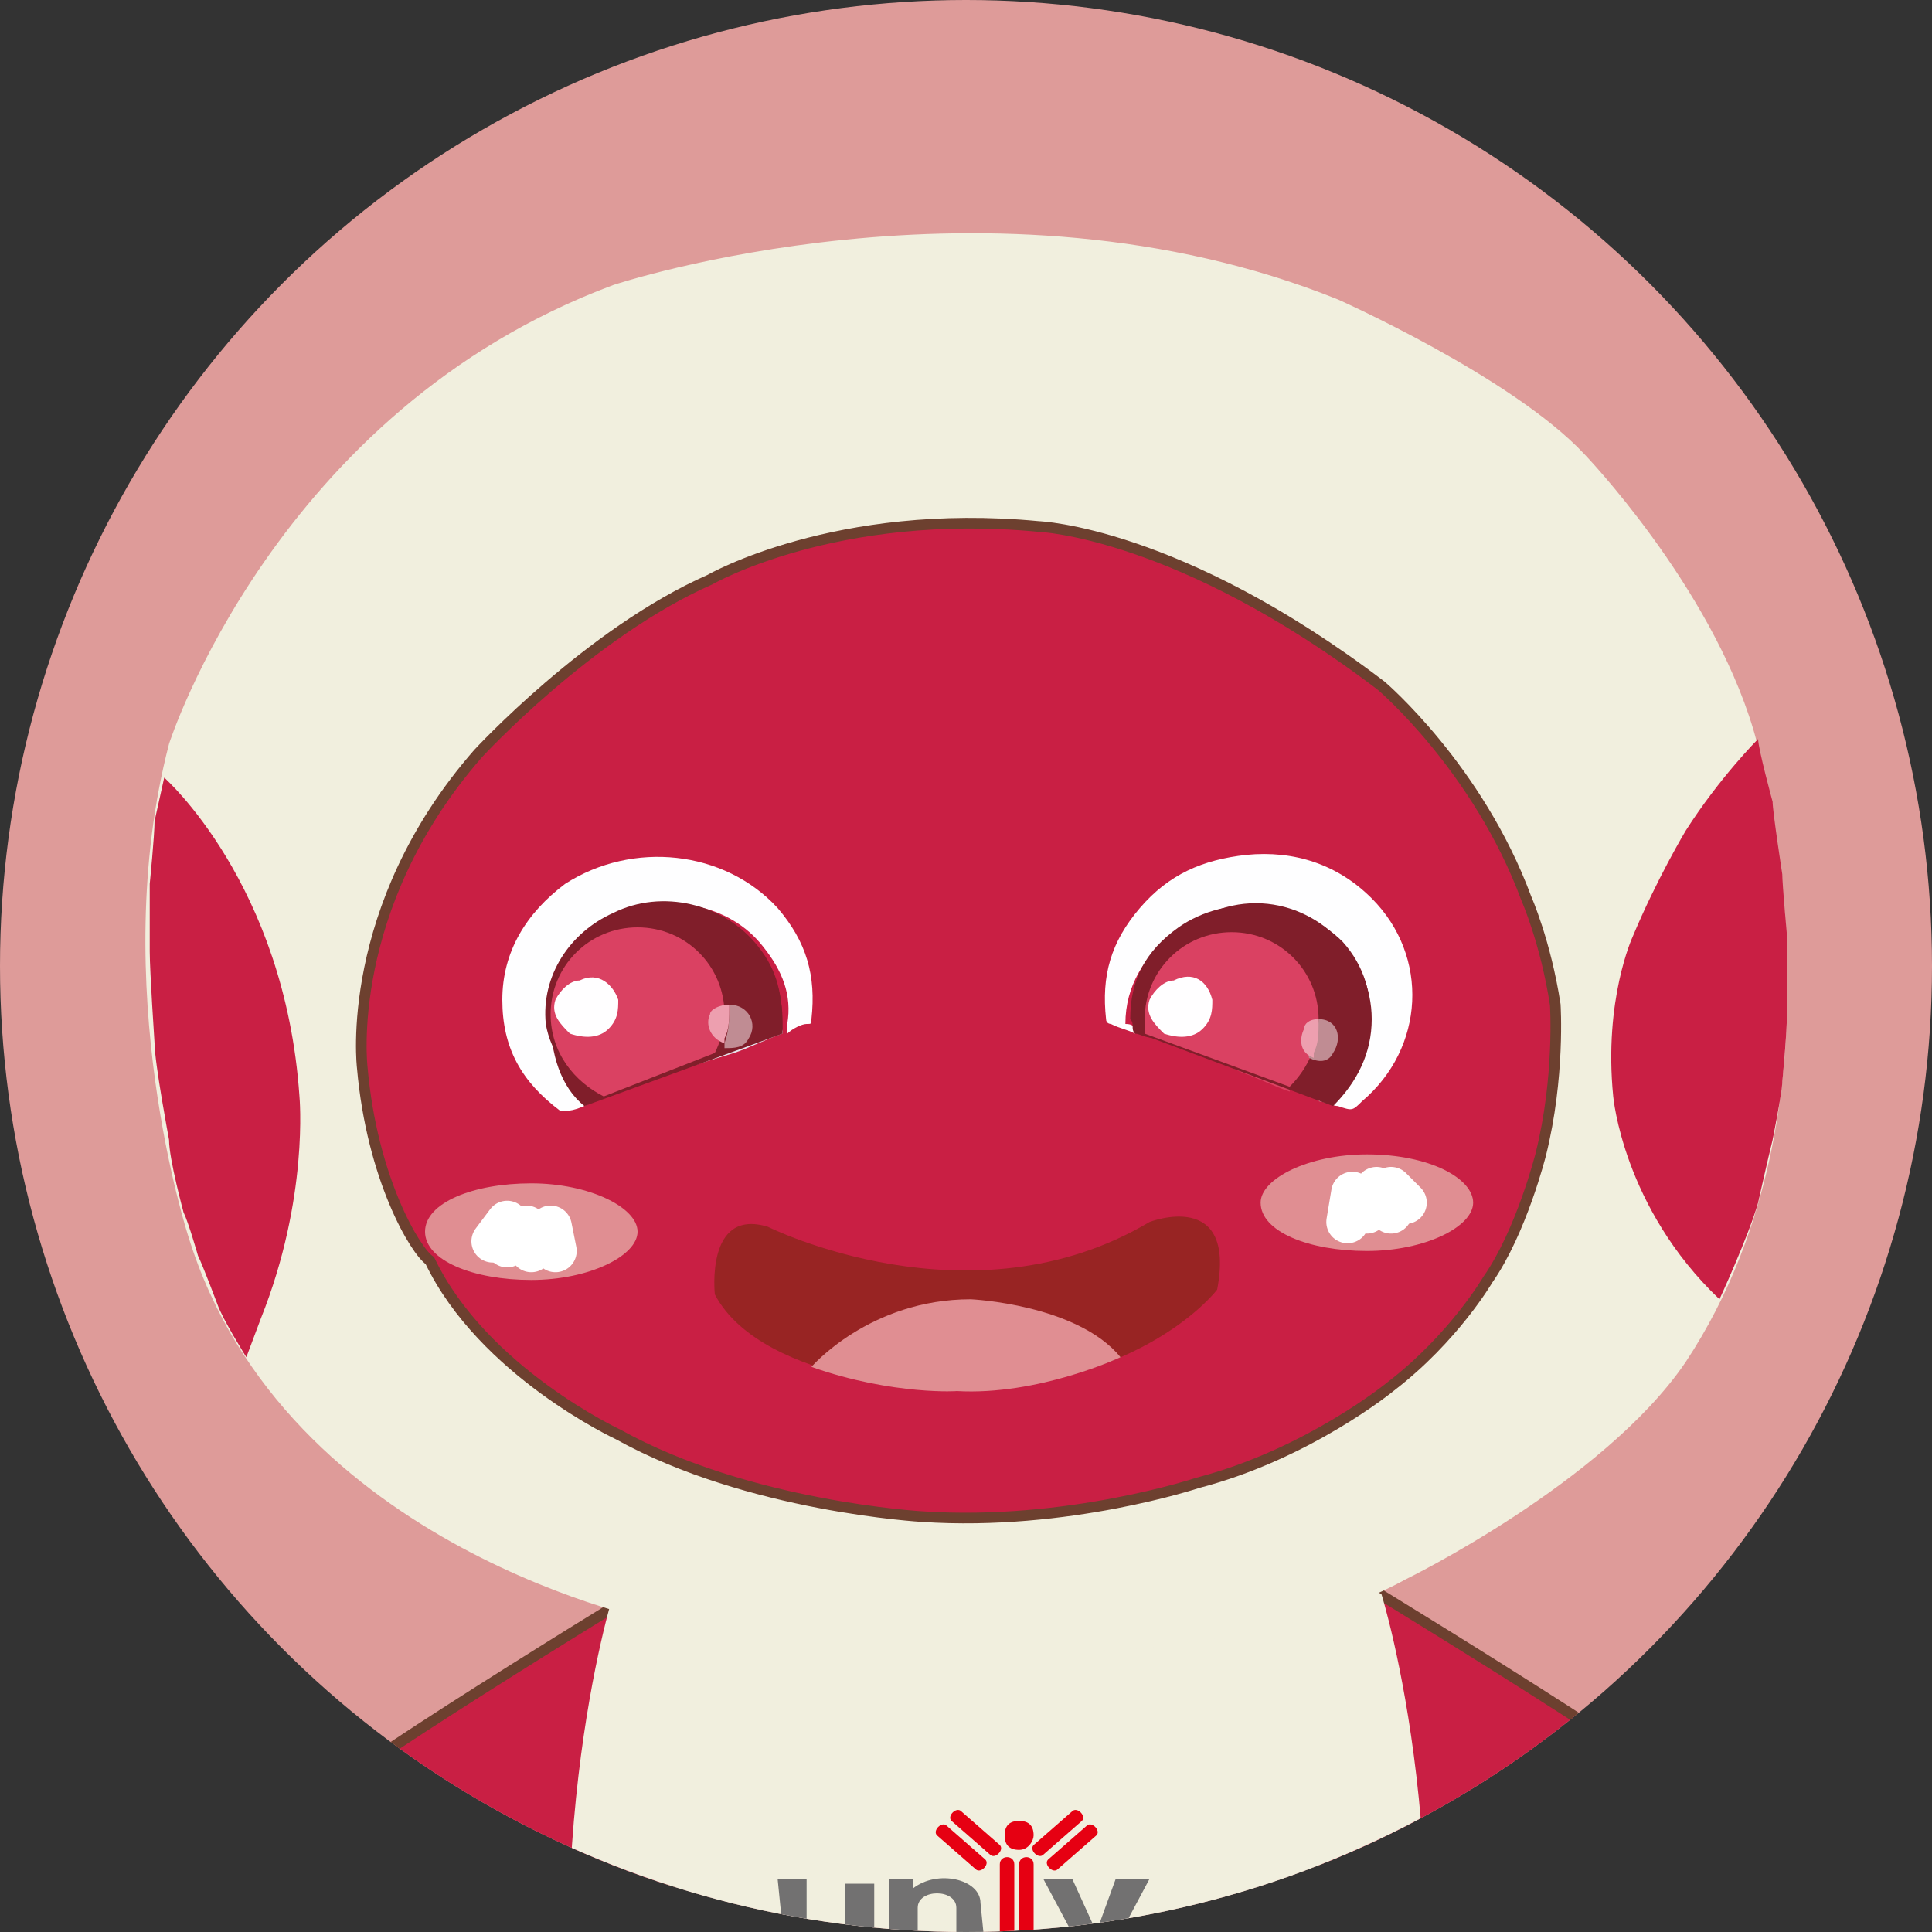
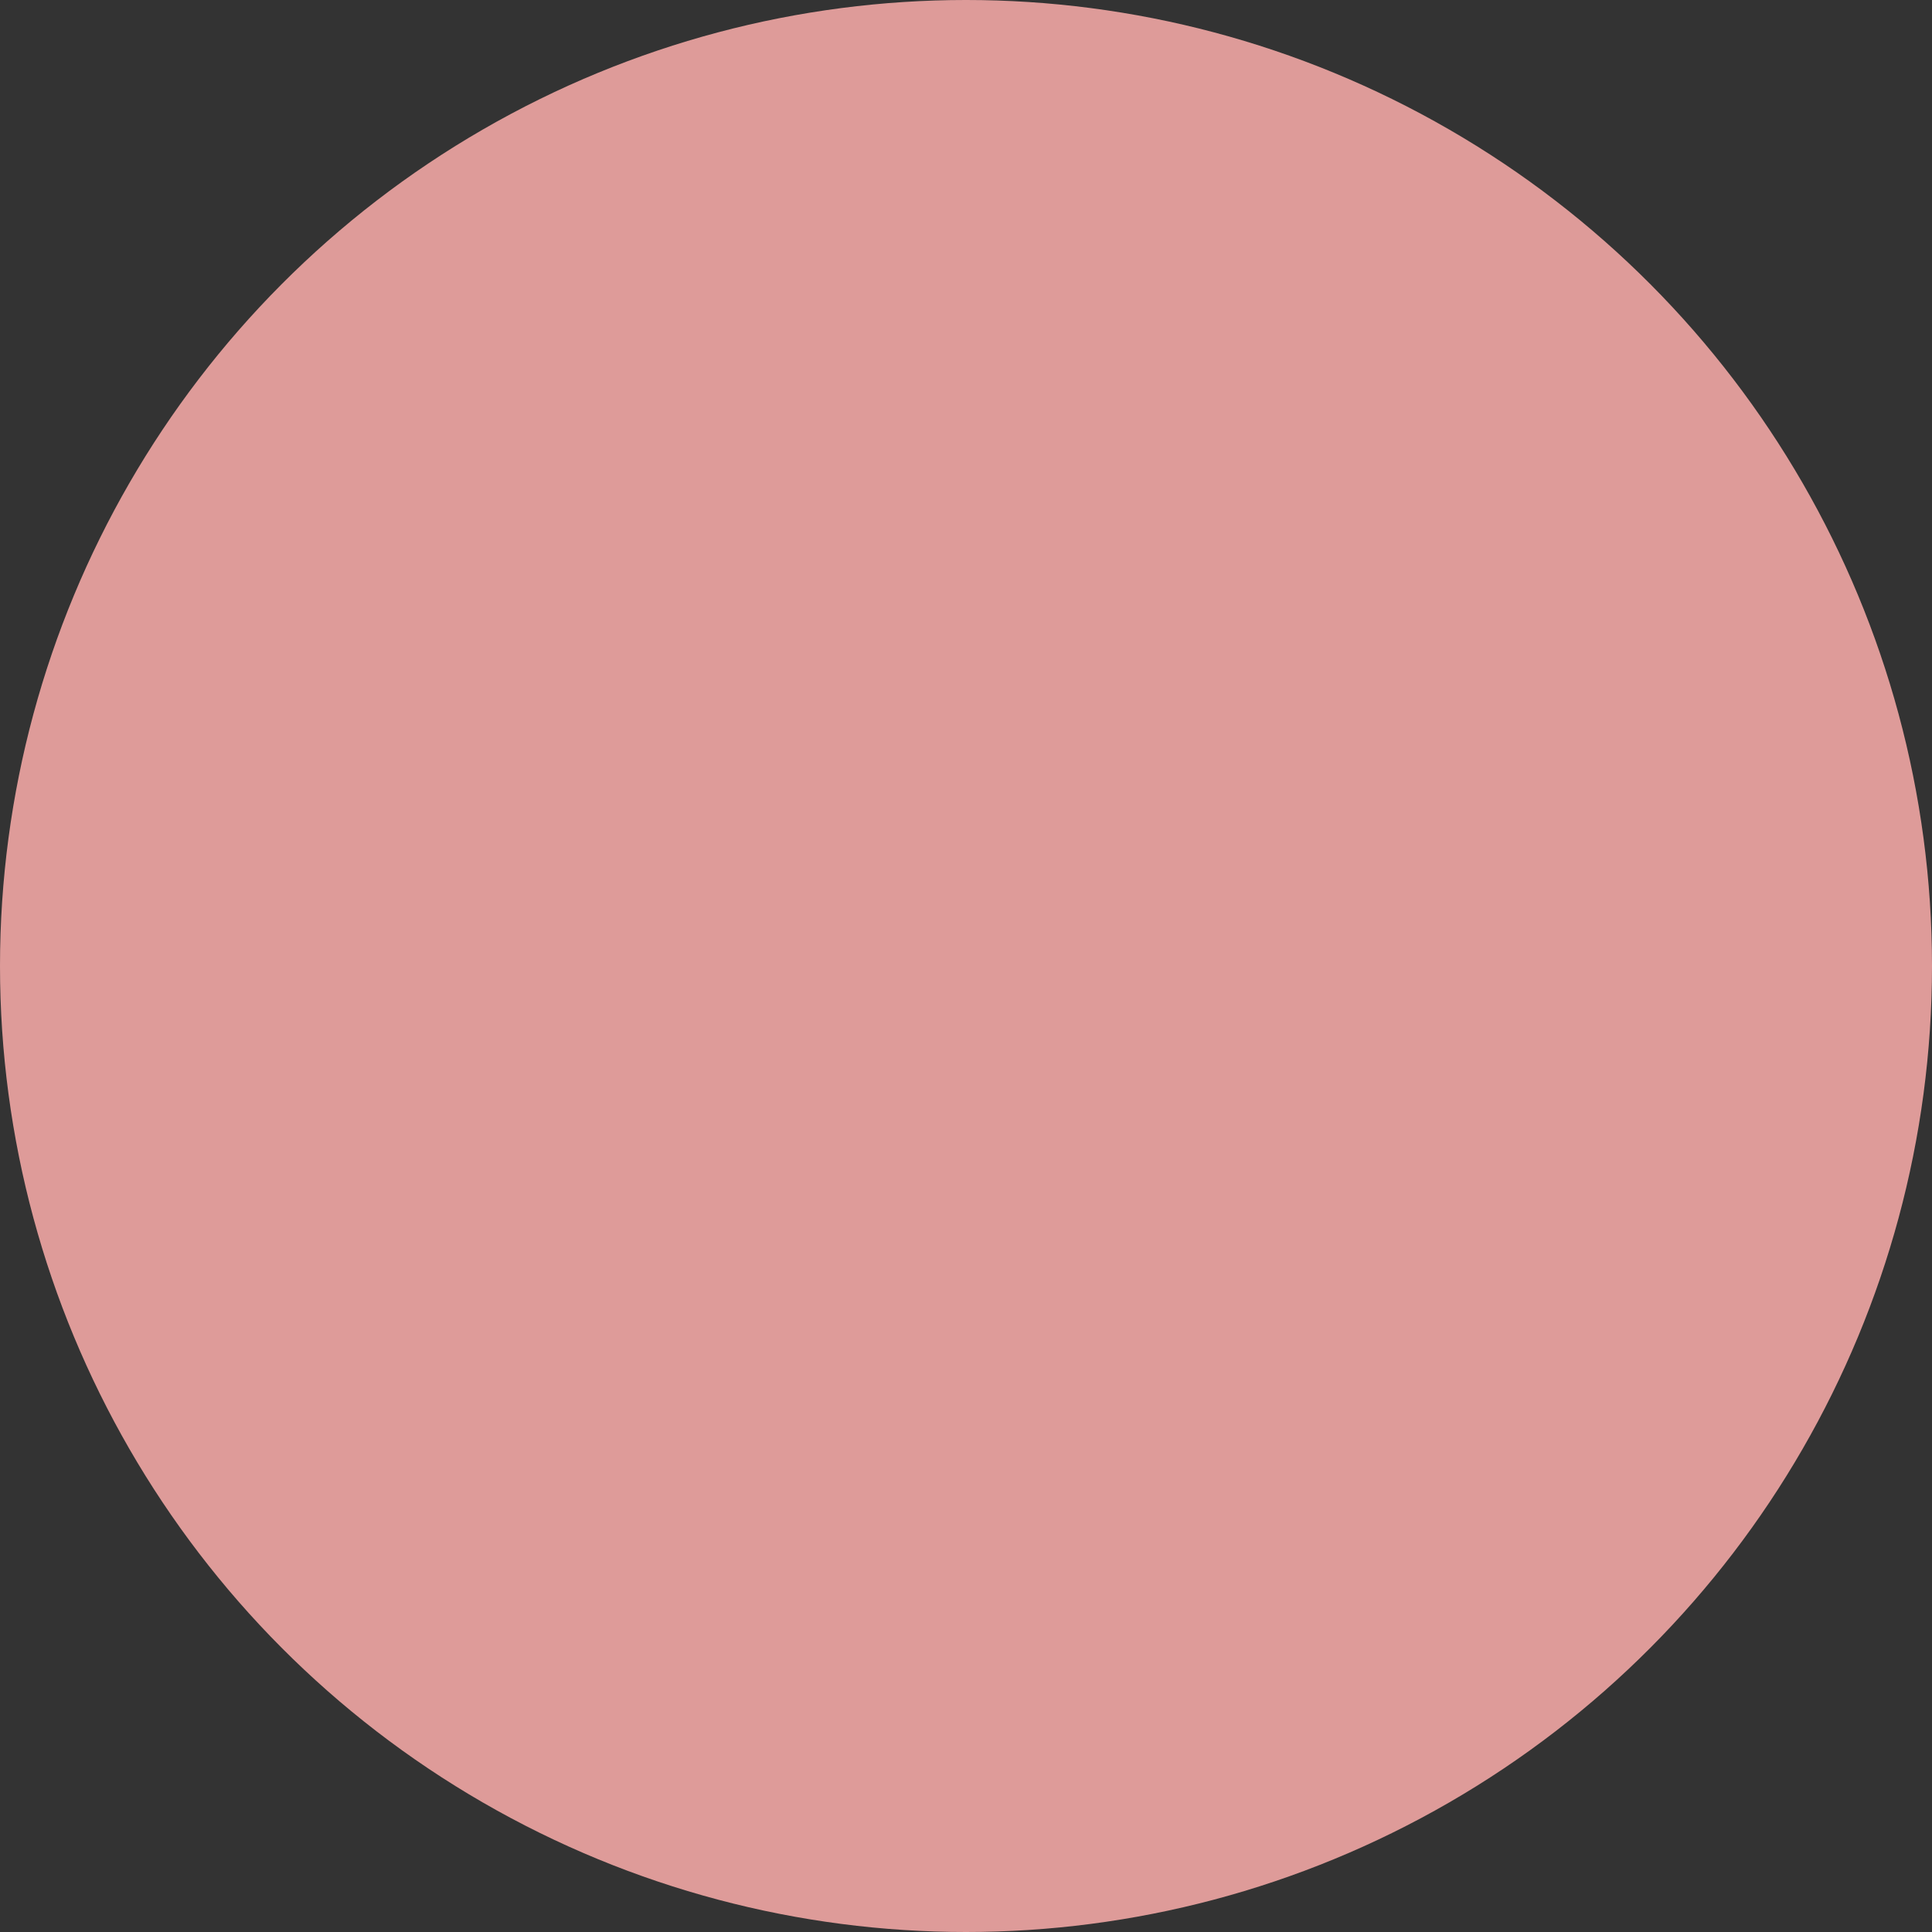
<svg xmlns="http://www.w3.org/2000/svg" xmlns:xlink="http://www.w3.org/1999/xlink" version="1.1" id="图层_1" x="0px" y="0px" viewBox="0 0 40 40" style="enable-background:new 0 0 40 40;" xml:space="preserve">
  <rect x="0" y="0" width="40" height="40" fill="#333333" stroke="none" />
  <style type="text/css">
	.st0{fill:#DE9B99;}
	.st1{clip-path:url(#SVGID_00000100379605240581375400000014975406987359713695_);}
	.st2{fill:none;stroke:#000000;stroke-width:1.759;stroke-linecap:round;stroke-miterlimit:10;}
	.st3{fill:#C91F44;stroke:#6D402F;stroke-width:0.22;stroke-miterlimit:10;}
	.st4{fill:#F1EFDE;}
	.st5{fill-rule:evenodd;clip-rule:evenodd;fill:#E60012;}
	.st6{fill-rule:evenodd;clip-rule:evenodd;fill:#727171;}
	.st7{fill-rule:evenodd;clip-rule:evenodd;fill:#FFFFFF;}
	.st8{fill:#C91F44;}
	.st9{fill:#982423;}
	.st10{fill:#E08E92;}
	.st11{fill-rule:evenodd;clip-rule:evenodd;fill:#FEFEFF;}
	.st12{fill-rule:evenodd;clip-rule:evenodd;fill:#801E2A;}
	.st13{fill-rule:evenodd;clip-rule:evenodd;fill:#DB4162;}
	.st14{fill-rule:evenodd;clip-rule:evenodd;fill:#E6E3EB;}
	.st15{fill:#801E2A;}
	.st16{fill:#DA4162;}
	.st17{fill-rule:evenodd;clip-rule:evenodd;fill:#C08C93;}
	.st18{fill-rule:evenodd;clip-rule:evenodd;fill:#ED9FAF;}
	.st19{fill:none;stroke:#FFFFFF;stroke-width:0.88;stroke-linecap:round;stroke-linejoin:round;stroke-miterlimit:10;}
	.st20{fill-rule:evenodd;clip-rule:evenodd;fill:#FFFEFF;}
</style>
  <circle class="st0" cx="20" cy="20" r="20" />
  <g>
    <g>
      <defs>
-         <circle id="SVGID_1_" cx="20" cy="20" r="20" />
-       </defs>
+         </defs>
      <clipPath id="SVGID_00000036957699669821107670000005389229006250756492_">
        <use xlink:href="#SVGID_1_" style="overflow:visible;" />
      </clipPath>
      <g style="clip-path:url(#SVGID_00000036957699669821107670000005389229006250756492_);">
        <path class="st2" d="M12.9,12.8" />
        <path class="st3" d="M27.9,32.6c0,0,6.1,3.7,7.4,4.8l1.2-1.5c0,0,1.5,0.3-0.3,2.3c0,0,2.9,3-1.6,3.9c0,0-2.8,0.3-9.6-5.2" />
        <path class="st3" d="M13.8,32.6c0,0-6.1,3.7-7.4,4.8l-1.2-1.5c0,0-1.5,0.3,0.3,2.3c0,0-2.9,3,1.6,3.9c0,0,2.8,0.3,9.6-5.2" />
        <path class="st4" d="M20.7,50.2c2.2,0.5,1.8,7.2,1.8,7.2c-0.1,1.7,0.3,2.4,0.3,2.4c1.9,1.8,5.6,0.8,5.6,0.8c1.3-0.3,1-1.8,1-1.8     c-2-5.3-0.4-12.7-0.4-12.7c1.4-7.4-0.4-13.1-0.4-13.1c-8-3.3-15.9,0-15.9,0s-1.8,5.7-0.4,13.1c0,0,1.6,7.5-0.4,12.7     c0,0-0.4,1.4,1,1.8c0,0,3.7,1,5.7-0.8c0,0,0.4-0.7,0.3-2.4c0,0-0.3-6.5,1.7-7.2C20.5,50.2,20.6,50.2,20.7,50.2z" />
        <g>
          <path class="st5" d="M19.7,37.7c-0.1-0.1,0.1-0.3,0.2-0.2l0.8,0.7c0.1,0.1-0.1,0.3-0.2,0.2L19.7,37.7z" />
          <path class="st5" d="M19.4,38c-0.1-0.1,0.1-0.3,0.2-0.2l0.8,0.7c0.1,0.1-0.1,0.3-0.2,0.2L19.4,38z" />
          <path class="st5" d="M22.4,37.7c0.1-0.1-0.1-0.3-0.2-0.2l-0.8,0.7c-0.1,0.1,0.1,0.3,0.2,0.2L22.4,37.7z" />
          <path class="st5" d="M22.7,38c0.1-0.1-0.1-0.3-0.2-0.2l-0.8,0.7c-0.1,0.1,0.1,0.3,0.2,0.2L22.7,38z" />
          <path class="st5" d="M21.1,37.7c0.2,0,0.3,0.1,0.3,0.3c0,0.1-0.1,0.3-0.3,0.3s-0.3-0.1-0.3-0.3S20.9,37.7,21.1,37.7" />
          <path class="st5" d="M20.7,38.6c0-0.2,0.3-0.2,0.3,0v2.8c0,0.2-0.3,0.2-0.3,0V38.6z" />
          <path class="st5" d="M21.1,38.6c0-0.2,0.3-0.2,0.3,0v2.8c0,0.2-0.3,0.2-0.3,0V38.6z" />
-           <path class="st6" d="M16.1,38.9h0.6v0.9c0,0.4,0.8,0.4,0.8,0V39h0.6v1.4h-0.5v-0.2c-0.5,0.4-1.4,0.2-1.4-0.3L16.1,38.9      L16.1,38.9z" />
          <path class="st6" d="M20.4,40.4h-0.6v-0.9c0-0.4-0.8-0.4-0.8,0v0.8h-0.6v-1.4h0.5v0.2c0.5-0.4,1.4-0.2,1.4,0.3L20.4,40.4      L20.4,40.4z" />
          <polygon class="st6" points="21.6,38.9 22.2,38.9 22.7,40 23.1,38.9 23.8,38.9 23,40.4 22.4,40.4     " />
          <path class="st7" d="M20.2,41.3v-0.5l0,0l0,0v-0.1c0,0,0,0,0.1,0.1l0,0l0,0h-0.1l0,0v0.1l0,0v-0.1c0,0,0,0,0.1,0l0,0l0,0h-0.1      v0.1l0,0l0,0l0,0c0,0,0,0,0.1,0l0,0l0,0h-0.1V41.3L20.2,41.3C20.3,41.3,20.3,41.3,20.2,41.3c0.1-0.1,0.1-0.1,0.1-0.1s0,0,0.1,0      l0,0l0,0h-0.2V41.3z M20.2,40.9L20.2,40.9C20.3,40.8,20.3,40.8,20.2,40.9c0-0.1,0-0.1,0-0.1V40.9z M20.2,40.7v0.1      C20.2,40.9,20.2,40.8,20.2,40.7L20.2,40.7C20.2,40.8,20.2,40.7,20.2,40.7L20.2,40.7 M20.2,40.9v0.5h-0.1l0,0l0,0v-0.1l0,0l0,0      l0,0v-0.1l0,0l0,0l0,0L20.2,40.9L20.2,40.9L20.2,40.9L20.2,40.9z M20.1,40.8L20.1,40.8L20.1,40.8L20.1,40.8L20.1,40.8       M20.1,40.7L20.1,40.7C20.1,40.8,20.1,40.8,20.1,40.7c0,0.1,0,0.1,0,0.1l0,0l0,0l0,0l0,0l0,0v0.1l0,0l0,0l0,0V41l0,0l0,0l0,0      v0.1l0,0l0,0l0,0l0,0c0,0,0,0-0.1,0l0,0L20.1,40.7L20.1,40.7L20.1,40.7C19.9,40.9,20,40.8,20.1,40.7C20,40.7,20,40.7,20.1,40.7      L20.1,40.7 M19.9,41.2L19.9,41.2L19.9,41.2L19.9,41.2L19.9,41.2z M19.9,41.1L19.9,41.1L19.9,41.1L19.9,41.1z M19.9,40.9      L19.9,40.9L19.9,40.9C19.9,40.9,20,40.9,19.9,40.9C20,40.9,19.9,40.9,19.9,40.9L19.9,40.9z M19.9,40.8L19.9,40.8      c0,0.1,0,0.1-0.1,0.2l-0.1,0.1c0.1,0,0.1,0,0.2,0l0,0l0,0c-0.1,0-0.2,0.1-0.2,0.1l0,0c0,0,0,0,0-0.1l0,0l0,0c0,0,0,0,0-0.1l0,0      h-0.1l0,0l0,0l0,0l0,0l0,0c0,0,0.1-0.1,0.1-0.2l0,0C19.8,40.7,19.9,40.7,19.9,40.8L19.9,40.8C19.8,40.8,19.8,40.8,19.9,40.8      c-0.1,0-0.1,0-0.2,0c0,0,0,0-0.1,0.1h0.1C19.8,40.9,19.8,40.9,19.9,40.8C19.8,40.8,19.8,40.8,19.9,40.8L19.9,40.8 M19.9,41      L19.9,41C19.9,41.1,19.9,41.1,19.9,41L19.9,41z M19.9,41.2L19.9,41.2L19.9,41.2c-0.1,0.1-0.1,0.1-0.2,0.1l0,0l0,0l0,0      c0,0,0,0,0.1,0C19.8,41.2,19.8,41.2,19.9,41.2 M19.1,41.4V41h0.2l0,0l0,0c0,0,0,0,0.1,0.1l0,0l0,0h-0.2l0,0L19.1,41.4L19.1,41.4       M19.1,40.8h0.2l0,0c0,0,0,0,0,0.1l0,0l0,0l0,0h0.1l0,0l0,0c0,0,0-0.1-0.1-0.1l0,0l0,0H19.1c0.1-0.1,0.1-0.1,0-0.1l0,0V40.8z       M18.3,41L18.3,41C18.3,41,18.3,40.9,18.3,41C18.4,40.9,18.4,40.9,18.3,41C18.4,40.9,18.4,41,18.3,41L18.3,41L18.3,41L18.3,41      L18.3,41L18.3,41z M18.3,41.3L18.3,41.3C18.3,41.3,18.4,41.3,18.3,41.3C18.4,41.3,18.4,41.3,18.3,41.3      C18.4,41.2,18.4,41.2,18.3,41.3c0.1-0.1,0.1-0.1,0.1-0.1l0,0L18.3,41.3L18.3,41.3C18.5,41.4,18.4,41.4,18.3,41.3L18.3,41.3      L18.3,41.3z M19.1,40.7v0.1h-0.2v0.1h-0.1c0,0,0,0,0-0.1c0,0,0.1,0,0.1-0.1l0,0l0,0H19.1C19,40.8,19,40.8,19.1,40.7      C19,40.8,19,40.7,19.1,40.7C19,40.7,19,40.7,19.1,40.7C19,40.7,19,40.7,19.1,40.7 M19.1,41v0.4c0,0,0,0-0.1,0l0,0      c0,0,0,0-0.1-0.1l0,0l0,0c0.1,0,0.1,0,0.1,0l0,0L19.1,41h-0.3l0,0H19.1z M18.3,40.9v-0.1C18.3,40.8,18.4,40.8,18.3,40.9      C18.4,40.8,18.4,40.9,18.3,40.9L18.3,40.9 M18.1,40.7L18.1,40.7C18.2,40.7,18.2,40.7,18.1,40.7L18.1,40.7L18.1,40.7L18.1,40.7      c0.1,0.1,0.1,0.1,0.1,0.1h0.1l0,0l0,0v0.3l0,0v0.1l0,0c-0.1,0-0.1,0-0.1-0.1L18.1,40.7L18.1,40.7c0.1,0.2,0,0.3-0.1,0.4l0,0l0,0      C18.1,41,18.1,40.9,18.1,40.7l-0.1,0l0,0l0,0L18.1,40.7L18.1,40.7L18.1,40.7C18.1,40.8,18.1,40.8,18.1,40.7 M18.3,40.8      L18.3,40.8C18.2,40.8,18.2,40.8,18.3,40.8C18.2,40.8,18.3,40.8,18.3,40.8L18.3,40.8c0,0.1,0,0.1,0,0.1V40.8z M17.9,40.8      L17.9,40.8C18,40.8,18,40.8,17.9,40.8C18,40.8,18,40.8,17.9,40.8C18,40.8,18,40.7,17.9,40.8L17.9,40.8z M17.9,41.4L17.9,41.4      L17.9,41.4L17.9,41.4z M17.9,41L17.9,41L17.9,41L17.9,41L17.9,41z M17.9,40.7L17.9,40.7L17.9,40.7      C17.9,40.7,17.8,40.7,17.9,40.7c-0.1,0.1-0.2,0.3-0.2,0.4l0,0l0,0c0,0,0,0,0.1-0.1l0,0v0.3l0,0h0.1v-0.4l0,0l0,0l0,0      C17.9,40.9,17.9,40.8,17.9,40.7L17.9,40.7z" />
-           <path class="st6" d="M22.9,41.3L22.9,41.3c0.1-0.1,0.2-0.2,0.2-0.4l0,0C23.1,41,23,41.1,22.9,41.3v-0.2C23,41,23,41,23,40.8      l-0.1,0.1v-0.1l0,0l0,0l0,0l0,0c0,0,0-0.1,0-0.2l0,0c0.1,0,0.1,0,0.1,0l0,0l0,0c0,0,0,0,0,0.1l0,0h0.2l0,0l0,0      c0,0,0.1,0,0.1,0.1l0,0l0,0c0,0.2,0,0.3,0,0.4l-0.1,0.1l0,0c0,0,0,0-0.1-0.1l0,0h0.1c0,0,0-0.1,0.1-0.4l0,0      C23.2,41.1,23.1,41.3,22.9,41.3 M22.9,41L22.9,41L22.9,41z M22.9,40.9L22.9,40.9L22.9,40.9L22.8,41c0.1,0,0.1,0,0.1,0l0,0l0,0      c0,0,0,0-0.1,0.1v0.1c0,0,0.1,0,0.1-0.1v0.1h-0.1v0.1h0.1l0,0h-0.1l0,0c0,0,0,0-0.1,0l0,0v-0.2l0,0V41l0,0v-0.1l0,0l0,0l0,0      v-0.1l0,0v-0.1l0,0v-0.1l0,0c0.1,0,0.1,0,0.1,0l0,0L22.9,40.9L22.9,40.9L22.9,40.9L22.9,40.9z M22.9,40.9      C22.9,40.9,22.9,41,22.9,40.9C22.9,41,22.9,41,22.9,40.9L22.9,40.9z M22.1,40.8V41h0.1l0,0l0,0c0,0,0,0,0.1,0.1l0,0l0,0h-0.2      v0.2h0.1l0,0l0,0c0,0,0,0,0.1,0.1l0,0l0,0h-0.2v0.2h0.2l0,0l0,0c0,0,0,0,0.1,0l0,0l0,0h-0.7l0,0l0,0H22v-0.2h-0.2l0,0l0,0H22      v-0.2h-0.1c-0.1,0.2-0.2,0.2-0.2,0.2c0.1-0.1,0.1-0.2,0.1-0.3c0,0,0-0.1,0,0l0,0c0.1,0,0.1,0,0.1,0l0,0l0,0v0.1H22V41      C22,40.7,22,40.7,22.1,40.8C22.1,40.7,22.1,40.7,22.1,40.8C22.1,40.7,22.1,40.8,22.1,40.8 M22.7,40.8L22.7,40.8L22.7,40.8      c0,0.1,0,0.1,0,0.1l0,0l0,0l0,0c-0.1,0.1-0.1,0.2-0.1,0.1C22.6,41,22.7,40.9,22.7,40.8L22.7,40.8L22.7,40.8L22.7,40.8       M22.7,41.1L22.7,41.1c-0.1,0-0.1,0-0.1,0.1v0.1l0,0C22.7,41.2,22.7,41.2,22.7,41.1L22.7,41.1z" />
-           <path class="st5" d="M20.2,41.3v-0.5l0,0l0,0v-0.1c0,0,0,0,0.1,0.1l0,0l0,0h-0.1l0,0v0.1l0,0v-0.1c0,0,0,0,0.1,0l0,0l0,0h-0.1      v0.1l0,0l0,0l0,0c0,0,0,0,0.1,0l0,0l0,0h-0.1V41.3L20.2,41.3C20.3,41.3,20.3,41.3,20.2,41.3c0.1-0.1,0.1-0.1,0.1-0.1s0,0,0.1,0      l0,0l0,0h-0.2V41.3z M20.2,40.9L20.2,40.9C20.3,40.8,20.3,40.8,20.2,40.9c0-0.1,0-0.1,0-0.1V40.9z M20.2,40.7v0.1      C20.2,40.9,20.2,40.8,20.2,40.7L20.2,40.7C20.2,40.8,20.2,40.7,20.2,40.7L20.2,40.7 M20.2,40.9v0.5h-0.1l0,0l0,0v-0.1l0,0l0,0      l0,0v-0.1l0,0l0,0l0,0L20.2,40.9L20.2,40.9L20.2,40.9L20.2,40.9z M20.1,40.8L20.1,40.8L20.1,40.8L20.1,40.8L20.1,40.8       M20.1,40.7L20.1,40.7C20.1,40.8,20.1,40.8,20.1,40.7c0,0.1,0,0.1,0,0.1l0,0l0,0l0,0l0,0l0,0v0.1l0,0l0,0l0,0V41l0,0l0,0l0,0      v0.1l0,0l0,0l0,0l0,0c0,0,0,0-0.1,0l0,0L20.1,40.7L20.1,40.7L20.1,40.7C19.9,40.9,20,40.8,20.1,40.7C20,40.7,20,40.7,20.1,40.7      L20.1,40.7 M19.9,41.2L19.9,41.2L19.9,41.2L19.9,41.2L19.9,41.2z M19.9,41.1L19.9,41.1L19.9,41.1L19.9,41.1z M19.9,40.9      L19.9,40.9L19.9,40.9C19.9,40.9,20,40.9,19.9,40.9C20,40.9,19.9,40.9,19.9,40.9L19.9,40.9z M19.9,40.8L19.9,40.8      c0,0.1,0,0.1-0.1,0.2l-0.1,0.1c0.1,0,0.1,0,0.2,0l0,0l0,0c-0.1,0-0.2,0.1-0.2,0.1l0,0c0,0,0,0,0-0.1l0,0l0,0c0,0,0,0,0-0.1l0,0      h-0.1l0,0l0,0l0,0l0,0l0,0c0,0,0.1-0.1,0.1-0.2l0,0C19.8,40.7,19.9,40.7,19.9,40.8L19.9,40.8C19.8,40.8,19.8,40.8,19.9,40.8      c-0.1,0-0.1,0-0.2,0c0,0,0,0-0.1,0.1h0.1C19.8,40.9,19.8,40.9,19.9,40.8C19.8,40.8,19.8,40.8,19.9,40.8L19.9,40.8 M19.9,41      L19.9,41C19.9,41.1,19.9,41.1,19.9,41L19.9,41z M19.9,41.2L19.9,41.2L19.9,41.2c-0.1,0.1-0.1,0.1-0.2,0.1l0,0l0,0l0,0      c0,0,0,0,0.1,0C19.8,41.2,19.8,41.2,19.9,41.2 M19.1,41.4V41h0.2l0,0l0,0c0,0,0,0,0.1,0.1l0,0l0,0h-0.2l0,0L19.1,41.4L19.1,41.4       M19.1,40.8h0.2l0,0c0,0,0,0,0,0.1l0,0l0,0l0,0h0.1l0,0l0,0c0,0,0-0.1-0.1-0.1l0,0l0,0H19.1c0.1-0.1,0.1-0.1,0-0.1l0,0V40.8z       M18.3,41L18.3,41C18.3,41,18.3,40.9,18.3,41C18.4,40.9,18.4,40.9,18.3,41C18.4,40.9,18.4,41,18.3,41L18.3,41L18.3,41L18.3,41      L18.3,41L18.3,41z M18.3,41.3L18.3,41.3C18.3,41.3,18.4,41.3,18.3,41.3C18.4,41.3,18.4,41.3,18.3,41.3      C18.4,41.2,18.4,41.2,18.3,41.3c0.1-0.1,0.1-0.1,0.1-0.1l0,0L18.3,41.3L18.3,41.3C18.5,41.4,18.4,41.4,18.3,41.3L18.3,41.3      L18.3,41.3z M19.1,40.7v0.1h-0.2v0.1h-0.1c0,0,0,0,0-0.1c0,0,0.1,0,0.1-0.1l0,0l0,0H19.1C19,40.8,19,40.8,19.1,40.7      C19,40.8,19,40.7,19.1,40.7C19,40.7,19,40.7,19.1,40.7C19,40.7,19,40.7,19.1,40.7 M19.1,41v0.4c0,0,0,0-0.1,0l0,0      c0,0,0,0-0.1-0.1l0,0l0,0c0.1,0,0.1,0,0.1,0l0,0L19.1,41h-0.3l0,0H19.1z M18.3,40.9v-0.1C18.3,40.8,18.4,40.8,18.3,40.9      C18.4,40.8,18.4,40.9,18.3,40.9L18.3,40.9 M18.1,40.7L18.1,40.7C18.2,40.7,18.2,40.7,18.1,40.7L18.1,40.7L18.1,40.7L18.1,40.7      c0.1,0.1,0.1,0.1,0.1,0.1h0.1l0,0l0,0v0.3l0,0v0.1l0,0c-0.1,0-0.1,0-0.1-0.1L18.1,40.7L18.1,40.7c0.1,0.2,0,0.3-0.1,0.4l0,0l0,0      C18.1,41,18.1,40.9,18.1,40.7l-0.1,0l0,0l0,0L18.1,40.7L18.1,40.7L18.1,40.7C18.1,40.8,18.1,40.8,18.1,40.7 M18.3,40.8      L18.3,40.8C18.2,40.8,18.2,40.8,18.3,40.8C18.2,40.8,18.3,40.8,18.3,40.8L18.3,40.8c0,0.1,0,0.1,0,0.1V40.8z M17.9,40.8      L17.9,40.8C18,40.8,18,40.8,17.9,40.8C18,40.8,18,40.8,17.9,40.8C18,40.8,18,40.7,17.9,40.8L17.9,40.8z M17.9,41.4L17.9,41.4      L17.9,41.4L17.9,41.4z M17.9,41L17.9,41L17.9,41L17.9,41L17.9,41z M17.9,40.7L17.9,40.7L17.9,40.7      C17.9,40.7,17.8,40.7,17.9,40.7c-0.1,0.1-0.2,0.3-0.2,0.4l0,0l0,0c0,0,0,0,0.1-0.1l0,0v0.3l0,0h0.1v-0.4l0,0l0,0l0,0      C17.9,40.9,17.9,40.8,17.9,40.7L17.9,40.7z" />
+           <path class="st6" d="M22.9,41.3L22.9,41.3c0.1-0.1,0.2-0.2,0.2-0.4l0,0C23.1,41,23,41.1,22.9,41.3v-0.2C23,41,23,41,23,40.8      l-0.1,0.1v-0.1l0,0l0,0l0,0l0,0c0,0,0-0.1,0-0.2l0,0c0.1,0,0.1,0,0.1,0l0,0l0,0c0,0,0,0,0,0.1l0,0h0.2l0,0l0,0      c0,0,0.1,0,0.1,0.1l0,0l0,0c0,0.2,0,0.3,0,0.4l-0.1,0.1l0,0c0,0,0,0-0.1-0.1l0,0h0.1c0,0,0-0.1,0.1-0.4l0,0      C23.2,41.1,23.1,41.3,22.9,41.3 M22.9,41L22.9,41L22.9,41z M22.9,40.9L22.9,40.9L22.9,40.9L22.8,41c0.1,0,0.1,0,0.1,0l0,0l0,0      c0,0,0,0-0.1,0.1v0.1c0,0,0.1,0,0.1-0.1v0.1h-0.1v0.1h0.1l0,0h-0.1l0,0c0,0,0,0-0.1,0l0,0v-0.2l0,0V41l0,0v-0.1l0,0l0,0l0,0      v-0.1l0,0v-0.1l0,0v-0.1l0,0c0.1,0,0.1,0,0.1,0l0,0L22.9,40.9L22.9,40.9L22.9,40.9L22.9,40.9z M22.9,40.9      C22.9,40.9,22.9,41,22.9,40.9C22.9,41,22.9,41,22.9,40.9L22.9,40.9z M22.1,40.8V41h0.1l0,0l0,0c0,0,0,0,0.1,0.1l0,0l0,0v0.2h0.1l0,0l0,0c0,0,0,0,0.1,0.1l0,0l0,0h-0.2v0.2h0.2l0,0l0,0c0,0,0,0,0.1,0l0,0l0,0h-0.7l0,0l0,0H22v-0.2h-0.2l0,0l0,0H22      v-0.2h-0.1c-0.1,0.2-0.2,0.2-0.2,0.2c0.1-0.1,0.1-0.2,0.1-0.3c0,0,0-0.1,0,0l0,0c0.1,0,0.1,0,0.1,0l0,0l0,0v0.1H22V41      C22,40.7,22,40.7,22.1,40.8C22.1,40.7,22.1,40.7,22.1,40.8C22.1,40.7,22.1,40.8,22.1,40.8 M22.7,40.8L22.7,40.8L22.7,40.8      c0,0.1,0,0.1,0,0.1l0,0l0,0l0,0c-0.1,0.1-0.1,0.2-0.1,0.1C22.6,41,22.7,40.9,22.7,40.8L22.7,40.8L22.7,40.8L22.7,40.8       M22.7,41.1L22.7,41.1c-0.1,0-0.1,0-0.1,0.1v0.1l0,0C22.7,41.2,22.7,41.2,22.7,41.1L22.7,41.1z" />
        </g>
        <path class="st4" d="M34.9,28.2c3.7-5.6,1.4-13.1,1.4-13.1c-0.9-3-3.5-5.7-3.5-5.7c-1.5-1.6-5.1-3.2-5.1-3.2     c-7.2-2.9-15-0.3-15-0.3c-7,2.6-9.2,9.5-9.2,9.5c-1.3,5,0.4,10.2,0.4,10.2c2,6.5,9.8,8,9.8,8s10.3,1.9,15.4-0.9     C29.1,32.7,33.2,30.7,34.9,28.2z" />
        <path class="st8" d="M3.4,16.1c0,0,2.5,2.2,2.8,6.6c0,0,0.2,2.1-0.8,4.6l-0.3,0.8c0,0-0.5-0.8-0.6-1.1c0,0-0.3-0.8-0.4-1     c0,0-0.2-0.7-0.3-0.9c0,0-0.3-1.1-0.3-1.5c0,0-0.3-1.6-0.3-2c0,0-0.1-1.5-0.1-1.9c0,0,0-1.1,0-1.4c0,0,0.1-1,0.1-1.3L3.4,16.1z" />
        <path class="st8" d="M36.4,15.3c0,0-0.8,0.8-1.5,1.9c0,0-0.6,1-1.1,2.2c0,0-0.6,1.3-0.4,3.3c0,0,0.2,2.3,2.2,4.2     c0,0,0.6-1.3,0.8-2c0,0,0.2-0.9,0.3-1.3c0,0,0.2-1,0.2-1.2c0,0,0.1-1,0.1-1.5c0,0,0-1.2,0-1.5c0,0-0.1-1.1-0.1-1.3     c0,0-0.2-1.3-0.2-1.5C36.7,16.6,36.4,15.5,36.4,15.3" />
        <path class="st3" d="M7.5,22.1c0,0-0.4-3.3,2.4-6.5c0,0,2.3-2.5,4.8-3.6c0,0,2.6-1.5,6.8-1.1c0,0,2.9,0.1,7.1,3.3     c0,0,2,1.7,3,4.4c0,0,0.4,0.9,0.6,2.2c0,0,0.1,1.5-0.3,3.1c0,0-0.4,1.6-1.1,2.6c0,0-0.7,1.2-2,2.2c0,0-1.7,1.4-4,2     c0,0-2.7,0.9-5.7,0.7c0,0-3.6-0.2-6.3-1.7c0,0-2.8-1.3-3.9-3.6C8.6,25.9,7.7,24.4,7.5,22.1z" />
        <path class="st9" d="M14.8,26.8c0,0-0.2-1.8,1.1-1.4c0,0,4.2,2.1,7.9-0.1c0,0,1.8-0.7,1.4,1.4c0,0-1.5,2-5.4,2.1     C19.8,28.8,15.8,28.7,14.8,26.8z" />
        <path class="st10" d="M16.8,28.3c0,0,1.2-1.4,3.3-1.4c0,0,2.2,0.1,3.1,1.2c0,0-1.7,0.8-3.4,0.7C19.9,28.8,18.5,28.9,16.8,28.3z" />
        <path class="st11" d="M23.5,21.4c-0.2-0.1-0.3-0.1-0.5-0.2c0,0-0.1,0-0.1-0.1c-0.1-0.9,0.1-1.6,0.7-2.3c0.6-0.7,1.3-1,2.2-1.1     c1-0.1,1.9,0.2,2.6,0.9c1.2,1.2,1.1,3.1-0.2,4.2C28,23,28,23,27.7,22.9c-0.1,0-0.3-0.1-0.4-0.1c1.1-0.7,1.4-2.2,0.4-3.2     c-0.8-0.9-2.3-1.1-3.4-0.3c-0.6,0.5-1,1.1-1,1.9C23.5,21.2,23.5,21.3,23.5,21.4z" />
        <path class="st12" d="M23.5,21.4c-0.1-0.1,0-0.2-0.1-0.3c0-0.8,0.3-1.4,1-1.9c1-0.7,2.5-0.6,3.4,0.3c0.9,1,0.7,2.5-0.4,3.2     c-0.2-0.1-0.4-0.1-0.6-0.2l0,0c0,0,0-0.1,0.1-0.1c0.2-0.1,0.3-0.3,0.4-0.5l0,0c0.2,0.1,0.4,0,0.5-0.1c0.2-0.3,0.1-0.7-0.3-0.7V21     c-0.1-0.6-0.6-1.2-1.2-1.4l0,0c-0.2-0.4-0.6-0.6-1-0.5s-0.7,0.4-0.7,0.8c-0.5,0.4-0.7,0.9-0.6,1.5v0.1     C23.7,21.5,23.6,21.4,23.5,21.4z" />
-         <path class="st13" d="M23.9,21.5C23.9,21.5,23.9,21.4,23.9,21.5c-0.1-0.7,0.2-1.2,0.6-1.5c0,0.4,0.2,0.7,0.5,0.8s0.6,0.1,0.9-0.1     c0.3-0.3,0.4-0.6,0.3-1c0.6,0.2,1.1,0.7,1.2,1.4v0.1l0,0c-0.2,0-0.3,0.1-0.4,0.2c-0.1,0.2-0.1,0.5,0.2,0.6     c-0.1,0.2-0.3,0.3-0.4,0.5c0,0-0.1,0-0.1,0.1c-0.3-0.1-0.7-0.3-1-0.4C25.1,21.9,24.5,21.7,23.9,21.5L23.9,21.5z" />
        <path class="st11" d="M12.3,22.8c-0.2,0.1-0.4,0.2-0.6,0.2h-0.1c-0.8-0.6-1.2-1.3-1.2-2.3s0.5-1.8,1.3-2.4     c1.4-0.9,3.3-0.7,4.4,0.5c0.6,0.7,0.8,1.4,0.7,2.3c0,0.1,0,0.1-0.1,0.1s-0.3,0.1-0.4,0.2c0,0,0,0,0-0.1v-0.1     c0.1-0.6-0.1-1.1-0.5-1.6c-0.7-0.9-2-1.1-3-0.7c-0.9,0.4-1.5,1.3-1.4,2.3C11.4,21.9,11.7,22.4,12.3,22.8L12.3,22.8z" />
        <path class="st14" d="M12.3,22.8L12.3,22.8c0.2-0.1,0.4-0.2,0.7-0.3c0.5-0.2,1.1-0.4,1.6-0.6c0.4-0.1,0.8-0.3,1.2-0.4     c0.1,0,0.2-0.1,0.3-0.1c0,0,0.1,0,0.1-0.1v0.1c-0.3,0.1-0.7,0.3-1,0.4C14.2,22.1,13.3,22.4,12.3,22.8L12.3,22.8z" />
        <path class="st12" d="M16.2,21.3C16.2,21.4,16.1,21.4,16.2,21.3c-0.2,0.1-0.3,0.2-0.4,0.2v-0.1c0.1-0.6-0.2-1.1-0.7-1.5l0,0     c-0.1-0.5-0.6-0.8-1.1-0.8c-0.4,0.1-0.6,0.3-0.7,0.6c0,0-0.1,0-0.1,0.1c-0.5,0.3-0.8,0.7-0.9,1.3h-0.1c-0.2,0.1-0.3,0.2-0.3,0.4     s0.1,0.4,0.2,0.4c0.1,0.1,0.2,0.1,0.4,0c0.1,0.2,0.3,0.4,0.5,0.5c-0.2,0.1-0.5,0.2-0.7,0.3c-0.5-0.4-0.9-0.9-1-1.5     c-0.1-1,0.5-1.9,1.4-2.3c1-0.5,2.3-0.2,3,0.7C16.1,20.1,16.2,20.6,16.2,21.3L16.2,21.3z" />
        <path class="st15" d="M12.1,22.9c-0.5-0.4-0.7-1.1-0.7-1.8c0-1.3,1.1-2.4,2.4-2.4c1.3,0,2.4,1.1,2.4,2.4c0,0.1,0,0.2,0,0.3" />
-         <path class="st16" d="M12.5,22.7c-0.6-0.3-1.1-0.9-1.1-1.7c0-1,0.8-1.8,1.8-1.8S15,20,15,21c0,0.3-0.1,0.6-0.2,0.8" />
        <path class="st15" d="M23.6,21.4c0-0.1,0-0.2,0-0.3c0-1.3,1.1-2.4,2.4-2.4s2.4,1.1,2.4,2.4c0,0.7-0.3,1.3-0.8,1.8" />
        <path class="st16" d="M23.7,21.4c0-0.1,0-0.2,0-0.3c0-1,0.8-1.8,1.8-1.8s1.8,0.8,1.8,1.8c0,0.5-0.2,1-0.6,1.4" />
        <path class="st10" d="M13.2,25.5c0,0.5-1,1-2.2,1s-2.2-0.4-2.2-1s1-1,2.2-1S13.2,25,13.2,25.5z" />
        <path class="st17" d="M27.3,21.1c0.4,0,0.5,0.4,0.3,0.7c-0.1,0.2-0.3,0.2-0.5,0.1v-0.1C27.2,21.6,27.3,21.4,27.3,21.1L27.3,21.1z     " />
        <path class="st18" d="M27.3,21.1c0,0.3,0,0.5-0.1,0.7v0.1l0,0c-0.3-0.1-0.3-0.4-0.2-0.6C27,21.2,27.1,21.1,27.3,21.1z" />
        <path class="st17" d="M15.1,20.8c0.4,0,0.6,0.4,0.4,0.7c-0.1,0.2-0.3,0.2-0.5,0.2v-0.1C15.1,21.3,15.1,21.1,15.1,20.8L15.1,20.8z     " />
        <path class="st18" d="M15.1,20.8c0,0.3,0,0.5-0.1,0.7v0.1l0,0c-0.3-0.1-0.4-0.4-0.3-0.6C14.7,20.9,14.9,20.8,15.1,20.8z" />
        <path class="st10" d="M30.5,24.9c0,0.5-1,1-2.2,1s-2.2-0.4-2.2-1c0-0.5,1-1,2.2-1C29.6,23.9,30.5,24.4,30.5,24.9z" />
        <g>
          <polyline class="st19" points="10.5,25.8 10.9,25.4 11,25.9 11.4,25.4 11.5,25.9     " />
          <line class="st19" x1="10.5" y1="25.3" x2="10.2" y2="25.7" />
        </g>
        <g>
          <polyline class="st19" points="27.9,25.3 28,24.7 28.3,25.1 28.5,24.6 28.8,25.1     " />
          <line class="st19" x1="28.8" y1="24.6" x2="29.1" y2="24.9" />
        </g>
        <path class="st20" d="M12.8,20.7c0,0.2,0,0.4-0.2,0.6c-0.2,0.2-0.5,0.2-0.8,0.1c-0.2-0.2-0.4-0.4-0.3-0.7l0,0     c0.1-0.2,0.3-0.4,0.5-0.4C12.4,20.1,12.7,20.4,12.8,20.7L12.8,20.7z" />
        <path class="st20" d="M25.1,20.7c0,0.2,0,0.4-0.2,0.6c-0.2,0.2-0.5,0.2-0.8,0.1c-0.2-0.2-0.4-0.4-0.3-0.7l0,0     c0.1-0.2,0.3-0.4,0.5-0.4C24.7,20.1,25,20.3,25.1,20.7L25.1,20.7z" />
        <path class="st4" d="M28.5,33c0,0,0.1,0.3,0.1,0.4c0,0.1-0.2,0-0.2,0l-0.3-0.5L28.5,33z" />
      </g>
    </g>
  </g>
</svg>